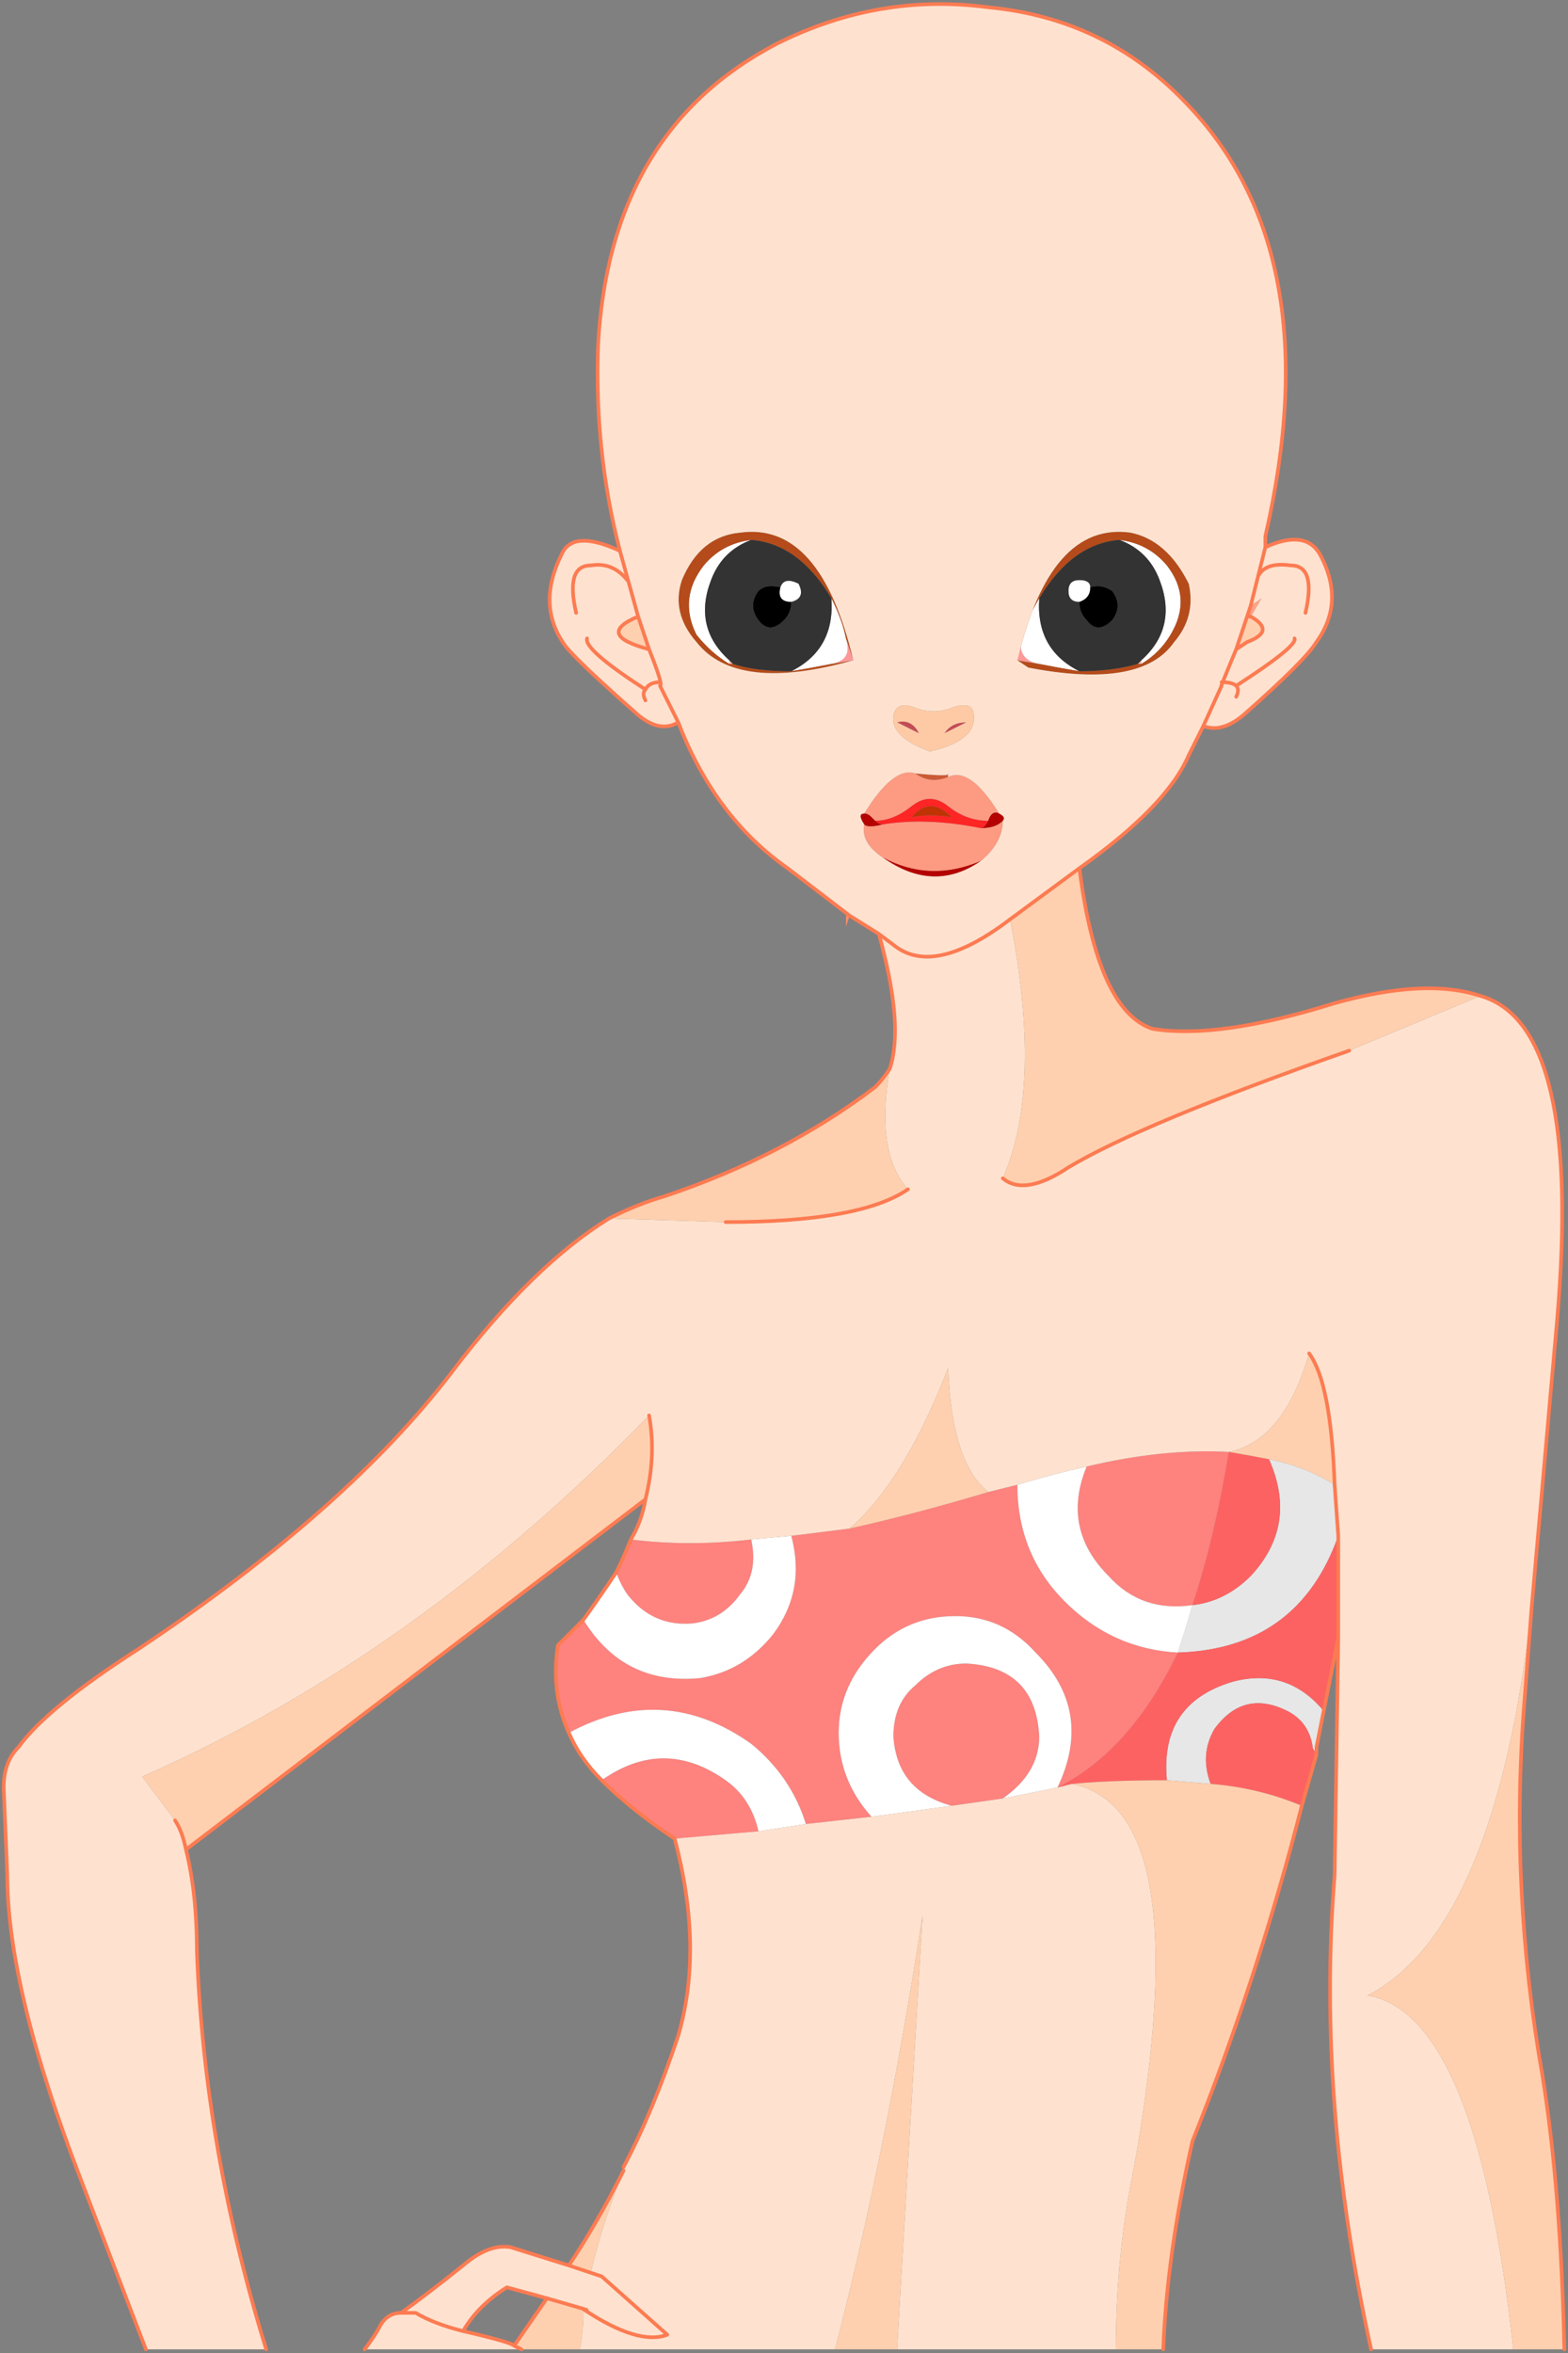
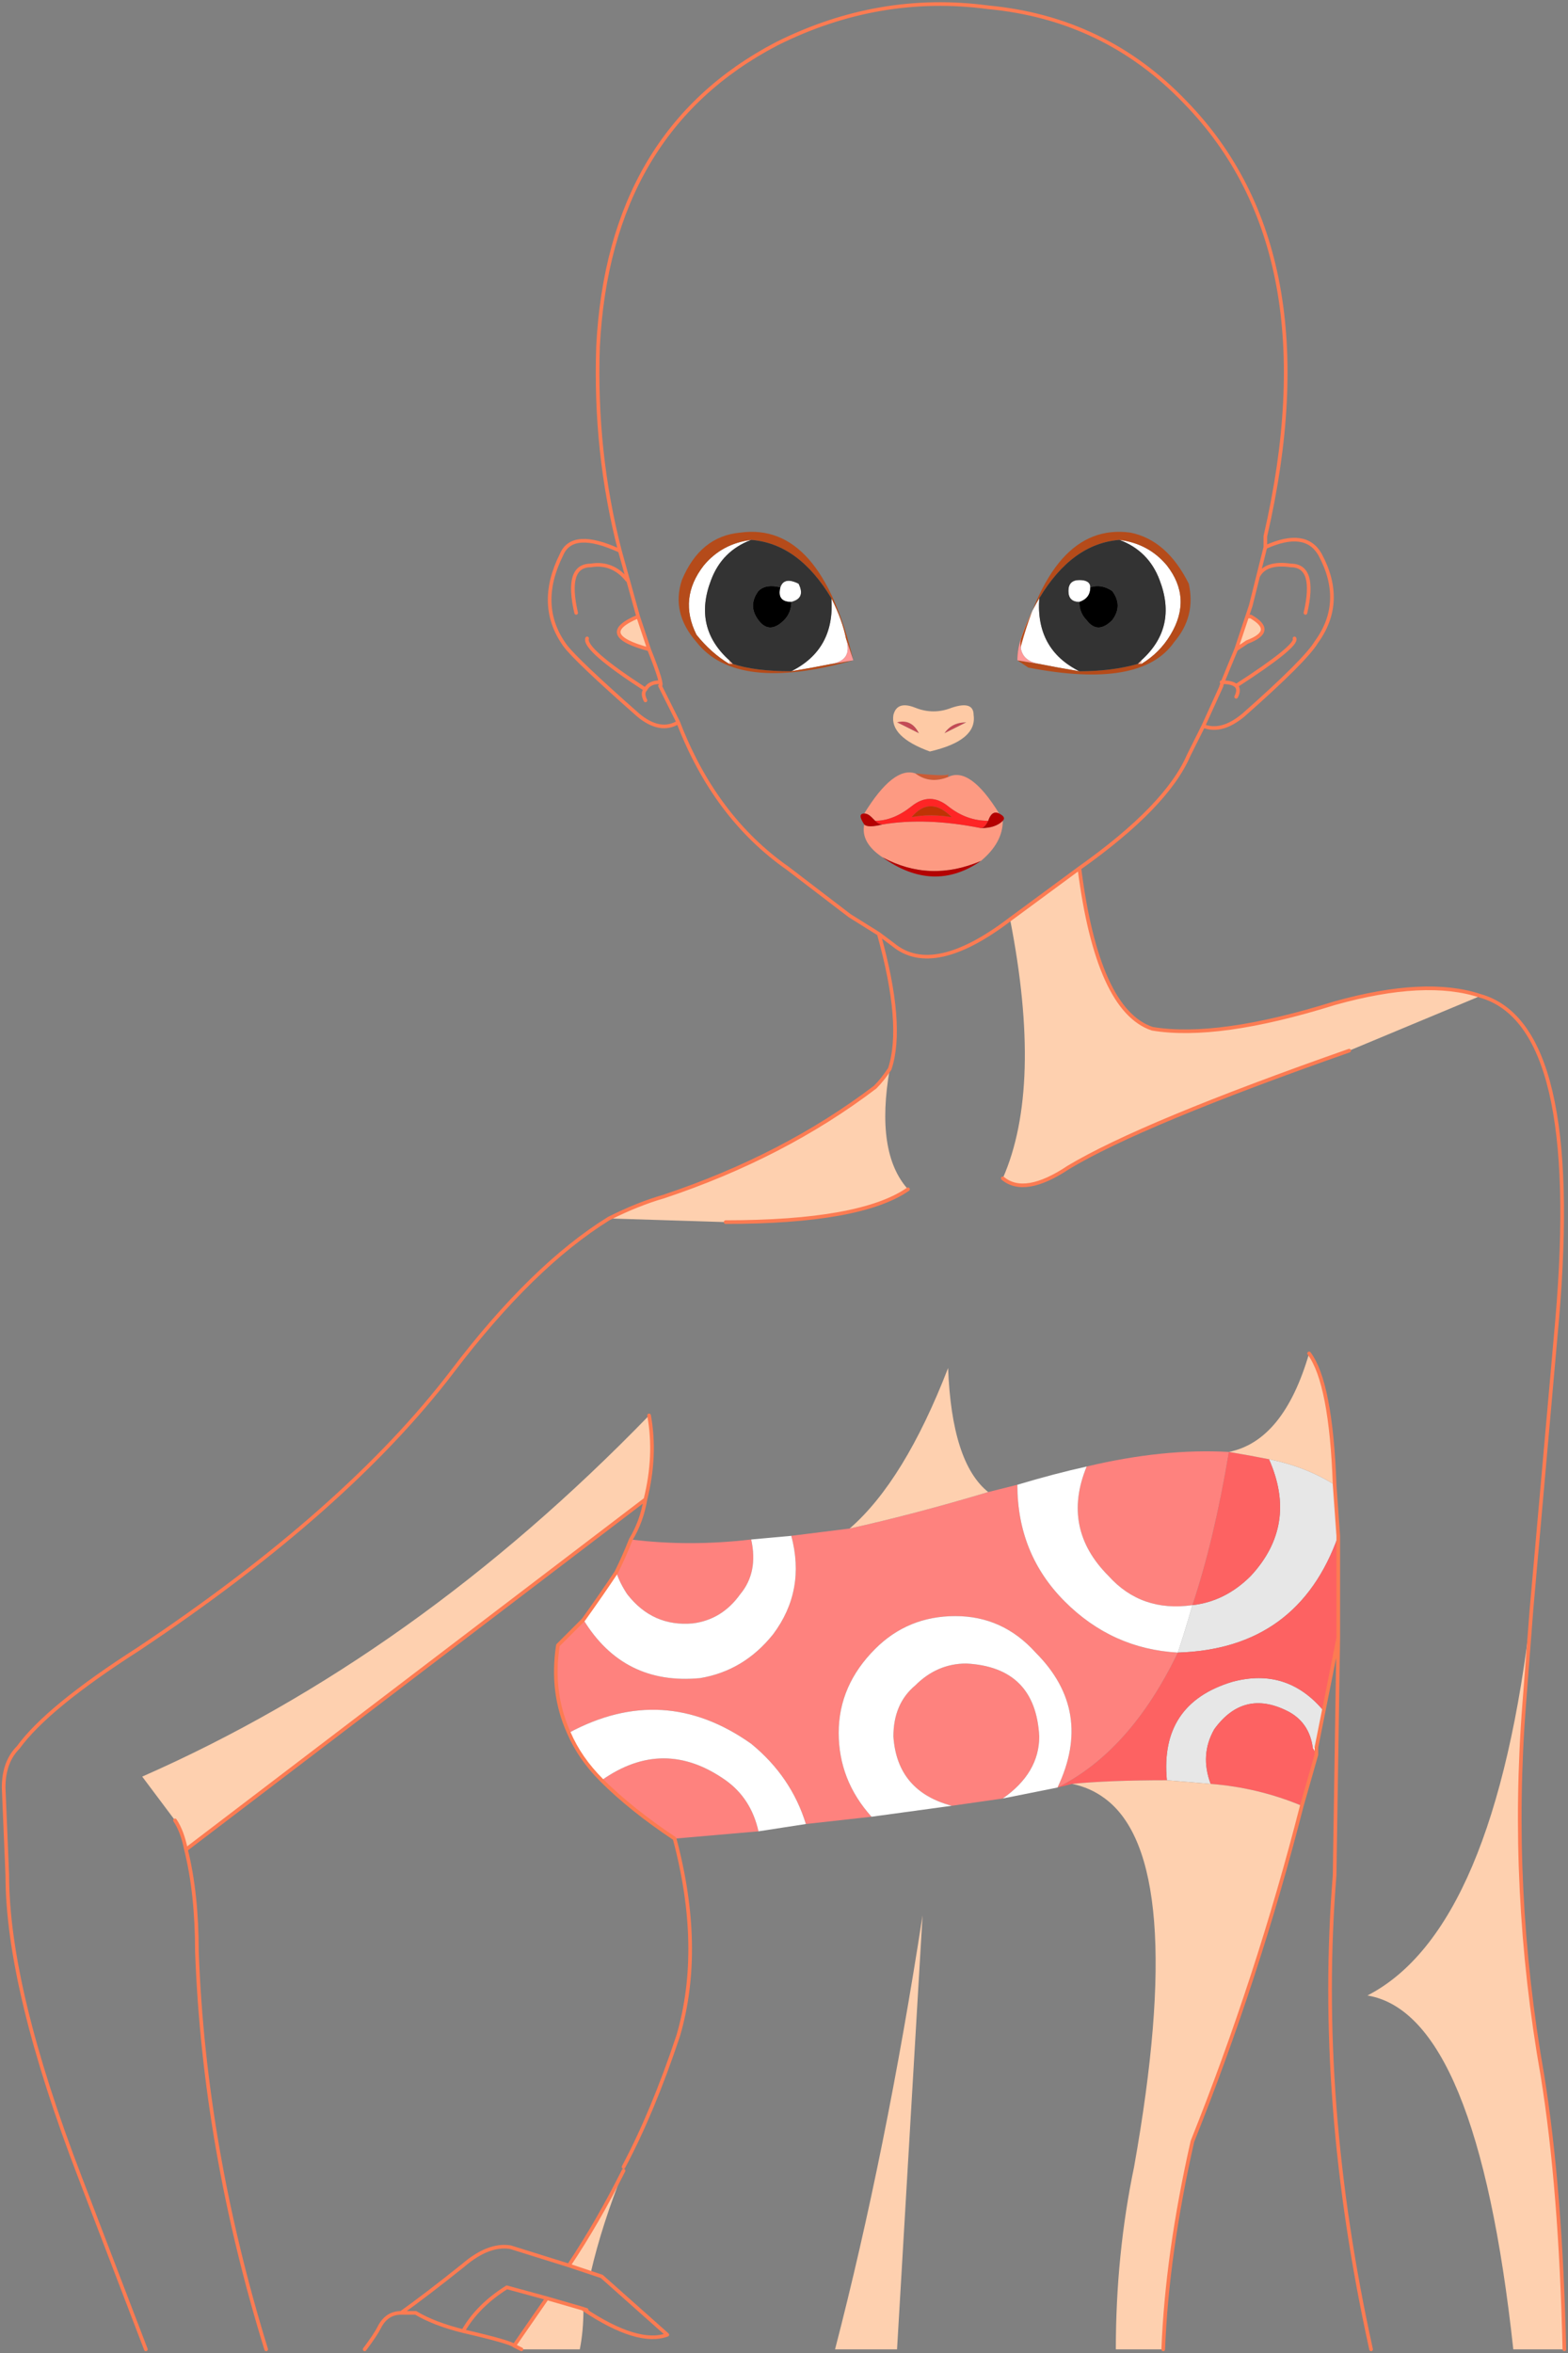
<svg xmlns="http://www.w3.org/2000/svg" height="32.25px" width="21.5px">
  <rect width="100%" height="100%" fill="#808080" stroke="none" />
  <g transform="matrix(1.0, 0.0, 0.0, 1.0, 0.05, 0.05)">
    <path d="M15.6 9.0 L15.6 9.05 15.55 9.05 15.6 9.0 M10.0 9.05 L9.95 9.05 9.95 9.0 10.0 9.05" fill="#febaa5" fill-rule="evenodd" stroke="none" />
-     <path d="M17.3 7.45 L17.3 7.35 17.3 7.45" fill="#4b3426" fill-rule="evenodd" stroke="none" />
    <path d="M12.9 10.0 Q13.0 9.85 13.2 9.85 L12.9 10.0 M12.55 10.0 L12.25 9.85 Q12.45 9.8 12.55 10.0" fill="#c44b55" fill-rule="evenodd" stroke="none" />
    <path d="M12.95 10.6 Q12.7 10.7 12.5 10.55 13.0 10.6 12.95 10.55 L12.95 10.6" fill="#cb5b35" fill-rule="evenodd" stroke="none" />
    <path d="M13.65 11.1 Q13.55 11.05 13.5 11.2 13.2 11.2 12.95 11.0 12.7 10.8 12.45 11.0 12.2 11.2 11.95 11.2 L11.9 11.15 Q11.85 11.1 11.8 11.1 12.2 10.45 12.5 10.55 12.7 10.7 12.95 10.6 13.25 10.45 13.65 11.1 M13.4 11.3 Q13.6 11.3 13.7 11.2 13.7 11.5 13.4 11.75 12.7 12.05 12.05 11.7 11.75 11.5 11.8 11.25 11.85 11.3 12.05 11.25 12.65 11.15 13.4 11.3" fill="#fd9a82" fill-rule="evenodd" stroke="none" />
    <path d="M13.5 11.2 Q13.45 11.3 13.4 11.3 12.65 11.15 12.05 11.25 12.0 11.25 11.95 11.2 12.2 11.2 12.45 11.0 12.7 10.8 12.95 11.0 13.2 11.2 13.5 11.2 M13.0 11.15 Q12.7 10.85 12.45 11.15 12.7 11.1 13.0 11.15" fill="#fe2525" fill-rule="evenodd" stroke="none" />
    <path d="M13.0 11.15 Q12.7 11.1 12.45 11.15 12.7 10.85 13.0 11.15" fill="#bf3304" fill-rule="evenodd" stroke="none" />
    <path d="M13.5 11.2 Q13.55 11.05 13.65 11.1 13.75 11.15 13.7 11.2 13.6 11.3 13.4 11.3 13.45 11.3 13.5 11.2 M11.8 11.1 Q11.85 11.1 11.9 11.15 L11.95 11.2 Q12.0 11.25 12.05 11.25 11.85 11.3 11.8 11.25 11.7 11.1 11.8 11.1 M13.4 11.75 Q12.75 12.2 12.05 11.7 12.7 12.05 13.4 11.75" fill="#b40101" fill-rule="evenodd" stroke="none" />
    <path d="M11.9 11.15 L11.95 11.2 11.9 11.15" fill="#ff2c0b" fill-rule="evenodd" stroke="none" />
-     <path d="M11.6 12.5 L11.55 12.65 11.55 12.5 11.6 12.5" fill="#ff8c66" fill-rule="evenodd" stroke="none" />
    <path d="M18.25 20.3 L18.3 21.0 Q17.75 22.55 16.1 22.6 16.2 22.3 16.3 21.95 16.75 21.9 17.1 21.55 17.75 20.85 17.35 19.95 17.85 20.05 18.25 20.3 M15.95 24.35 Q15.85 23.3 16.85 23.0 17.6 22.8 18.1 23.4 L18.0 23.9 17.95 23.9 Q17.9 23.55 17.6 23.4 17.0 23.1 16.6 23.65 16.4 24.0 16.55 24.4 L15.95 24.35" fill="#e7e7e7" fill-rule="evenodd" stroke="none" />
    <path d="M18.3 21.0 L18.3 22.4 18.1 23.4 Q17.6 22.8 16.85 23.0 15.85 23.3 15.95 24.35 15.15 24.35 14.65 24.4 L14.45 24.45 Q15.45 23.95 16.1 22.6 17.75 22.55 18.3 21.0 M16.8 19.85 Q17.1 19.9 17.35 19.95 17.75 20.85 17.1 21.55 16.75 21.9 16.3 21.95 16.6 21.05 16.8 19.85 M16.55 24.4 Q16.4 24.0 16.6 23.65 17.0 23.1 17.6 23.4 17.9 23.55 17.95 23.9 L18.0 24.0 17.8 24.7 Q17.2 24.45 16.55 24.4" fill="#fd6262" fill-rule="evenodd" stroke="none" />
    <path d="M8.6 21.05 Q9.4 21.15 10.25 21.05 10.35 21.5 10.1 21.8 9.85 22.15 9.45 22.2 8.9 22.25 8.55 21.8 8.45 21.65 8.4 21.5 8.5 21.3 8.6 21.05 M10.8 21.0 L11.6 20.9 Q12.5 20.7 13.5 20.4 L13.9 20.3 Q13.9 21.25 14.55 21.9 15.2 22.55 16.1 22.6 15.45 23.95 14.45 24.45 14.95 23.4 14.15 22.6 13.7 22.1 13.05 22.1 12.4 22.1 11.95 22.55 11.45 23.05 11.45 23.7 11.45 24.35 11.9 24.85 L11.0 24.95 Q10.8 24.3 10.25 23.85 9.05 23.0 7.75 23.7 7.5 23.15 7.6 22.5 L7.95 22.15 Q8.5 23.05 9.55 22.95 10.15 22.85 10.55 22.35 11.0 21.75 10.8 21.0 M14.85 20.05 Q15.9 19.8 16.8 19.85 16.6 21.05 16.3 21.95 15.6 22.05 15.15 21.55 14.5 20.9 14.85 20.05 M13.0 24.7 Q12.25 24.5 12.2 23.75 12.2 23.3 12.5 23.05 12.8 22.75 13.2 22.75 14.15 22.8 14.2 23.75 14.2 24.25 13.7 24.6 L13.0 24.7 M8.2 24.35 Q9.05 23.75 9.9 24.35 10.25 24.6 10.35 25.05 L9.2 25.15 Q8.6 24.75 8.2 24.35" fill="#fe827e" fill-rule="evenodd" stroke="none" />
    <path d="M15.3 7.35 Q15.7 7.4 15.95 7.7 16.3 8.15 16.0 8.65 15.85 8.9 15.6 9.05 L15.6 9.0 Q16.1 8.55 15.85 7.9 15.7 7.5 15.3 7.35 M14.75 9.15 Q14.45 9.1 14.2 9.05 13.9 9.0 13.95 8.7 14.05 8.4 14.2 8.15 14.15 8.85 14.75 9.15 M11.35 9.05 Q11.1 9.1 10.8 9.15 11.4 8.85 11.35 8.15 11.5 8.45 11.55 8.7 11.65 9.0 11.35 9.05 M9.95 9.05 Q9.7 8.9 9.5 8.65 9.25 8.15 9.6 7.7 9.85 7.4 10.25 7.35 9.85 7.5 9.7 7.9 9.45 8.55 9.95 9.0 L9.95 9.05 M10.65 8.0 Q10.7 7.85 10.9 7.95 11.0 8.15 10.8 8.2 10.6 8.2 10.65 8.0 M14.75 8.2 Q14.6 8.2 14.6 8.05 14.6 7.9 14.75 7.9 14.9 7.9 14.9 8.0 14.9 8.15 14.75 8.2 M10.25 21.05 L10.8 21.0 Q11.0 21.75 10.55 22.35 10.15 22.85 9.55 22.95 8.5 23.05 7.95 22.15 8.2 21.8 8.4 21.5 8.45 21.65 8.55 21.8 8.9 22.25 9.45 22.2 9.85 22.15 10.1 21.8 10.35 21.5 10.25 21.05 M13.9 20.3 Q14.4 20.15 14.85 20.05 14.5 20.9 15.15 21.55 15.6 22.05 16.3 21.95 16.2 22.3 16.1 22.6 15.2 22.55 14.55 21.9 13.9 21.25 13.9 20.3 M13.7 24.6 Q14.2 24.25 14.2 23.75 14.15 22.8 13.2 22.75 12.8 22.75 12.5 23.05 12.2 23.3 12.2 23.75 12.25 24.5 13.0 24.7 L11.9 24.85 Q11.45 24.35 11.45 23.7 11.45 23.05 11.95 22.55 12.4 22.1 13.05 22.1 13.7 22.1 14.15 22.6 14.95 23.4 14.45 24.45 L13.7 24.6 M7.75 23.7 Q9.05 23.0 10.25 23.85 10.8 24.3 11.0 24.95 L10.35 25.05 Q10.25 24.6 9.9 24.35 9.05 23.75 8.2 24.35 7.9 24.05 7.75 23.7 M17.95 23.9 L18.0 23.9 18.0 24.0 17.95 23.9" fill="#ffffff" fill-rule="evenodd" stroke="none" />
    <path d="M16.25 7.95 Q16.35 8.4 16.05 8.75 15.6 9.4 14.05 9.1 L13.9 9.0 Q14.35 7.1 15.45 7.25 15.95 7.35 16.25 7.95 M15.6 9.05 Q15.85 8.9 16.0 8.65 16.3 8.15 15.95 7.7 15.7 7.4 15.3 7.35 14.65 7.4 14.2 8.15 14.05 8.4 13.95 8.7 13.9 8.85 13.9 9.0 L14.2 9.05 Q14.45 9.1 14.75 9.15 15.2 9.15 15.55 9.05 L15.6 9.05 M11.65 9.0 Q10.05 9.45 9.5 8.75 9.15 8.35 9.3 7.9 9.55 7.3 10.1 7.25 11.2 7.1 11.65 9.0 L11.55 8.7 Q11.5 8.45 11.35 8.15 10.9 7.4 10.25 7.35 9.85 7.4 9.6 7.7 9.25 8.15 9.5 8.65 9.7 8.9 9.95 9.05 L10.0 9.05 Q10.3 9.15 10.8 9.15 11.1 9.1 11.35 9.05 L11.65 9.0" fill="#b54b1a" fill-rule="evenodd" stroke="none" />
    <path d="M14.2 9.05 L13.9 9.0 Q13.9 8.85 13.95 8.7 13.9 9.0 14.2 9.05 M11.65 9.0 L11.35 9.05 Q11.65 9.0 11.55 8.7 L11.65 9.0" fill="#ff9999" fill-rule="evenodd" stroke="none" />
    <path d="M15.3 7.35 Q15.7 7.5 15.85 7.9 16.1 8.55 15.6 9.0 L15.55 9.05 Q15.2 9.15 14.75 9.15 14.15 8.85 14.2 8.15 14.65 7.4 15.3 7.35 M10.8 9.15 Q10.3 9.15 10.0 9.05 L9.95 9.0 Q9.45 8.55 9.7 7.9 9.85 7.5 10.25 7.35 10.9 7.4 11.35 8.15 11.4 8.85 10.8 9.15 M10.8 8.2 Q11.0 8.15 10.9 7.95 10.7 7.85 10.65 8.0 10.45 7.95 10.35 8.05 10.2 8.25 10.35 8.45 10.5 8.65 10.7 8.45 10.8 8.35 10.8 8.2 M14.9 8.0 Q14.9 7.9 14.75 7.9 14.6 7.9 14.6 8.05 14.6 8.2 14.75 8.2 14.75 8.35 14.85 8.45 15.0 8.65 15.2 8.45 15.35 8.25 15.2 8.05 15.05 7.95 14.9 8.0" fill="#333333" fill-rule="evenodd" stroke="none" />
    <path d="M10.8 8.2 Q10.8 8.35 10.7 8.45 10.5 8.65 10.35 8.45 10.2 8.25 10.35 8.05 10.45 7.95 10.65 8.0 10.6 8.2 10.8 8.2 M14.9 8.0 Q15.05 7.95 15.2 8.05 15.35 8.25 15.2 8.45 15.0 8.65 14.85 8.45 14.75 8.35 14.75 8.2 14.9 8.15 14.9 8.0" fill="#000000" fill-rule="evenodd" stroke="none" />
-     <path d="M17.05 8.4 L17.1 8.25 17.25 8.15 17.1 8.4 17.05 8.4" fill="url(#gradient0)" fill-rule="evenodd" stroke="none" />
    <path d="M16.4 9.3 L16.4 9.3" fill="url(#gradient1)" fill-rule="evenodd" stroke="none" />
-     <path d="M8.45 7.5 Q8.1 6.15 8.15 4.7 8.3 1.75 10.6 0.55 12.0 -0.15 13.5 0.05 15.1 0.2 16.2 1.35 18.2 3.4 17.3 7.3 L17.3 7.35 17.3 7.45 Q17.85 7.2 18.05 7.55 18.4 8.2 18.0 8.75 17.85 9.0 17.0 9.75 16.7 10.0 16.45 9.9 L16.25 10.3 Q15.95 11.0 14.75 11.85 L13.8 12.55 Q12.75 13.35 12.2 12.9 L12.0 12.75 12.2 12.9 Q12.75 13.35 13.8 12.55 14.25 14.85 13.7 16.1 14.0 16.35 14.6 15.95 15.6 15.35 18.45 14.35 L20.25 13.6 Q21.65 14.0 21.3 18.05 L20.95 22.0 Q20.45 26.4 18.7 27.3 20.2 27.55 20.7 32.15 L18.75 32.15 Q18.0 28.75 18.25 25.65 L18.3 22.4 18.3 21.0 18.25 20.3 Q18.2 18.9 17.9 18.5 17.55 19.7 16.8 19.85 15.9 19.8 14.85 20.05 14.4 20.15 13.9 20.3 L13.5 20.4 Q13.0 20.0 12.95 18.7 12.35 20.25 11.6 20.9 L10.8 21.0 10.25 21.05 Q9.4 21.15 8.6 21.05 8.75 20.8 8.8 20.5 8.95 19.9 8.85 19.35 5.65 22.65 1.9 24.3 L2.35 24.9 Q2.45 25.05 2.5 25.3 2.65 25.9 2.65 26.7 2.75 29.4 3.6 32.15 L1.95 32.15 1.05 29.8 Q0.05 27.2 0.05 25.65 L0.0 24.45 Q0.0 24.1 0.2 23.9 0.6 23.35 1.85 22.55 4.7 20.65 6.15 18.75 7.25 17.3 8.3 16.65 L9.9 16.7 Q11.75 16.7 12.4 16.25 11.95 15.75 12.15 14.6 12.35 14.0 12.0 12.75 L11.6 12.5 10.75 11.85 Q9.75 11.15 9.25 9.85 L9.0 9.35 Q9.05 9.35 8.85 8.85 9.05 9.35 9.0 9.35 L9.25 9.85 Q9.0 10.0 8.7 9.75 7.85 9.0 7.7 8.8 7.3 8.25 7.65 7.55 7.8 7.2 8.45 7.5 L8.7 8.4 8.45 7.5 M8.85 8.85 L8.7 8.4 Q8.1 8.65 8.85 8.85 M16.9 8.85 Q16.65 9.45 16.7 9.35 L16.45 9.9 16.7 9.35 Q16.65 9.45 16.9 8.85 L17.05 8.75 Q17.45 8.6 17.1 8.4 L17.25 8.15 17.1 8.25 17.05 8.4 16.9 8.85 M17.3 7.45 L17.1 8.25 17.3 7.45 M16.25 7.95 Q15.95 7.35 15.45 7.25 14.35 7.1 13.9 9.0 L14.05 9.1 Q15.6 9.4 16.05 8.75 16.35 8.4 16.25 7.95 M16.4 9.3 L16.4 9.3 M17.85 8.35 Q18.0 7.7 17.65 7.7 17.3 7.65 17.2 7.85 17.3 7.65 17.65 7.7 18.0 7.7 17.85 8.35 M17.7 8.7 Q17.75 8.8 16.9 9.35 16.85 9.3 16.7 9.3 16.85 9.3 16.9 9.35 17.75 8.8 17.7 8.7 M16.9 9.5 Q16.95 9.4 16.9 9.35 16.95 9.4 16.9 9.5 M11.65 9.0 Q11.2 7.1 10.1 7.25 9.55 7.3 9.3 7.9 9.15 8.35 9.5 8.75 10.05 9.45 11.65 9.0 M8.55 7.9 Q8.35 7.65 8.05 7.7 7.7 7.7 7.85 8.35 7.7 7.7 8.05 7.7 8.35 7.65 8.55 7.9 M8.8 9.4 Q8.85 9.3 9.0 9.3 8.85 9.3 8.8 9.4 8.75 9.45 8.8 9.55 8.75 9.45 8.8 9.4 7.95 8.85 8.0 8.7 7.95 8.85 8.8 9.4 M13.7 11.2 Q13.75 11.15 13.65 11.1 13.25 10.45 12.95 10.6 L12.95 10.55 Q13.0 10.6 12.5 10.55 12.2 10.45 11.8 11.1 11.7 11.1 11.8 11.25 11.75 11.5 12.05 11.7 12.75 12.2 13.4 11.75 13.7 11.5 13.7 11.2 M13.3 9.75 Q13.3 9.55 13.0 9.65 12.75 9.75 12.5 9.65 12.25 9.55 12.2 9.75 12.15 10.05 12.7 10.25 13.35 10.1 13.3 9.75 M13.7 24.6 L14.45 24.45 14.65 24.4 Q14.9 24.45 15.1 24.6 16.25 25.45 15.5 29.65 15.25 30.85 15.25 32.15 L12.25 32.15 12.6 26.2 Q12.1 29.45 11.4 32.15 L7.9 32.15 Q7.95 31.9 7.95 31.6 8.7 32.1 9.1 31.95 L8.2 31.15 8.05 31.1 8.2 31.15 9.1 31.95 Q8.7 32.1 7.95 31.6 8.15 31.65 7.45 31.45 L6.9 31.3 Q6.5 31.55 6.3 31.9 5.9 31.8 5.65 31.65 5.55 31.65 5.45 31.65 5.55 31.65 5.65 31.65 5.9 31.8 6.3 31.9 6.95 32.05 7.0 32.1 L7.1 32.15 4.95 32.15 Q5.1 31.95 5.15 31.85 5.25 31.65 5.45 31.65 5.8 31.4 6.3 31.0 6.65 30.7 6.95 30.75 L7.75 31.0 8.05 31.1 Q8.2 30.45 8.5 29.7 L8.5 29.65 Q8.9 28.9 9.25 27.85 9.6 26.65 9.2 25.15 L10.35 25.05 11.0 24.95 11.9 24.85 13.0 24.7 13.7 24.6" fill="#fee2cf" fill-rule="evenodd" stroke="none" />
    <path d="M8.7 8.4 L8.85 8.85 Q8.1 8.65 8.7 8.4 M13.8 12.55 L14.75 11.85 Q15.0 13.8 15.75 14.05 16.65 14.2 18.25 13.7 19.5 13.35 20.25 13.6 L18.45 14.35 Q15.6 15.35 14.6 15.95 14.0 16.35 13.7 16.1 14.25 14.85 13.8 12.55 M16.9 8.85 L17.05 8.4 17.1 8.4 Q17.45 8.6 17.05 8.75 L16.9 8.85 M16.8 19.85 Q17.55 19.7 17.9 18.5 18.2 18.9 18.25 20.3 17.85 20.05 17.35 19.95 17.1 19.9 16.8 19.85 M20.7 32.15 Q20.2 27.55 18.7 27.3 20.45 26.4 20.95 22.0 L20.85 23.3 Q20.65 25.85 21.1 28.4 21.35 29.95 21.4 32.15 L20.7 32.15 M2.5 25.3 Q2.45 25.05 2.35 24.9 L1.9 24.3 Q5.65 22.65 8.85 19.35 8.95 19.9 8.8 20.5 L2.5 25.3 M11.6 20.9 Q12.35 20.25 12.95 18.7 13.0 20.0 13.5 20.4 12.5 20.7 11.6 20.9 M9.9 16.7 L8.3 16.65 Q8.7 16.45 9.05 16.35 10.7 15.8 11.95 14.85 12.05 14.75 12.15 14.6 11.95 15.75 12.4 16.25 11.75 16.7 9.9 16.7 M8.5 29.7 Q8.2 30.45 8.05 31.1 L7.75 31.0 Q8.15 30.4 8.5 29.7 M7.95 31.6 Q7.95 31.9 7.9 32.15 L7.1 32.15 7.0 32.1 7.45 31.45 Q8.15 31.65 7.95 31.6 M11.4 32.15 Q12.1 29.45 12.6 26.2 L12.25 32.15 11.4 32.15 M15.25 32.15 Q15.25 30.85 15.5 29.65 16.25 25.45 15.1 24.6 14.9 24.45 14.65 24.4 15.15 24.35 15.95 24.35 L16.55 24.4 Q17.2 24.45 17.8 24.7 17.2 27.05 16.3 29.3 15.95 30.85 15.9 32.15 L15.25 32.15" fill="#fed0af" fill-rule="evenodd" stroke="none" />
    <path d="M13.3 9.75 Q13.35 10.1 12.7 10.25 12.15 10.05 12.2 9.75 12.25 9.55 12.5 9.65 12.75 9.75 13.0 9.65 13.3 9.55 13.3 9.75 M12.9 10.0 L13.2 9.85 Q13.0 9.85 12.9 10.0 M12.55 10.0 Q12.45 9.8 12.25 9.85 L12.55 10.0" fill="#fecaa5" fill-rule="evenodd" stroke="none" />
    <path d="M17.3 7.3 Q18.2 3.4 16.2 1.35 15.1 0.2 13.5 0.05 12.0 -0.15 10.6 0.55 8.3 1.75 8.15 4.7 8.1 6.15 8.45 7.5 L8.7 8.4 8.85 8.85 Q9.05 9.35 9.0 9.35 L9.25 9.85 Q9.75 11.15 10.75 11.85 L11.6 12.5 12.0 12.75 12.2 12.9 Q12.75 13.35 13.8 12.55 L14.75 11.85 Q15.95 11.0 16.25 10.3 L16.45 9.9 16.7 9.35 Q16.65 9.45 16.9 8.85 L17.05 8.4 17.1 8.25 17.3 7.45 Q17.85 7.2 18.05 7.55 18.4 8.2 18.0 8.75 17.85 9.0 17.0 9.75 16.7 10.0 16.45 9.9 M17.3 7.35 L17.3 7.3 Q17.3 7.5 17.3 7.45 L17.3 7.35 M16.9 8.85 L17.05 8.75 Q17.45 8.6 17.1 8.4 L17.05 8.4 M16.7 9.3 Q16.85 9.3 16.9 9.35 17.75 8.8 17.7 8.7 M17.2 7.85 Q17.3 7.65 17.65 7.7 18.0 7.7 17.85 8.35 M20.95 22.0 L21.3 18.05 Q21.65 14.0 20.25 13.6 19.5 13.35 18.25 13.7 16.65 14.2 15.75 14.05 15.0 13.8 14.75 11.85 M18.45 14.35 Q15.6 15.35 14.6 15.95 14.0 16.35 13.7 16.1 M17.9 18.5 Q18.2 18.9 18.25 20.3 L18.3 21.0 18.3 22.4 18.25 25.65 Q18.0 28.75 18.75 32.15 M20.95 22.0 L20.85 23.3 Q20.65 25.85 21.1 28.4 21.35 29.95 21.4 32.15 M16.9 9.35 Q16.95 9.4 16.9 9.5 M7.85 8.35 Q7.7 7.7 8.05 7.7 8.35 7.65 8.55 7.9 M8.8 9.55 Q8.75 9.45 8.8 9.4 7.95 8.85 8.0 8.7 M9.0 9.3 Q8.85 9.3 8.8 9.4 M8.7 8.4 Q8.1 8.65 8.85 8.85 M8.45 7.5 Q7.8 7.2 7.65 7.55 7.3 8.25 7.7 8.8 7.85 9.0 8.7 9.75 9.0 10.0 9.25 9.85 M8.3 16.65 Q7.25 17.3 6.15 18.75 4.7 20.65 1.85 22.55 0.6 23.35 0.2 23.9 0.0 24.1 0.0 24.45 L0.05 25.65 Q0.05 27.2 1.05 29.8 L1.95 32.15 M3.6 32.15 Q2.75 29.4 2.65 26.7 2.65 25.9 2.5 25.3 2.45 25.05 2.35 24.9 M8.85 19.35 Q8.95 19.9 8.8 20.5 8.75 20.8 8.6 21.05 8.5 21.3 8.4 21.5 8.2 21.8 7.95 22.15 L7.6 22.5 Q7.5 23.15 7.75 23.7 7.9 24.05 8.2 24.35 8.6 24.75 9.2 25.15 9.6 26.65 9.25 27.85 8.9 28.9 8.5 29.65 M8.3 16.65 Q8.7 16.45 9.05 16.35 10.7 15.8 11.95 14.85 12.05 14.75 12.15 14.6 12.35 14.0 12.0 12.75 M12.4 16.25 Q11.75 16.7 9.9 16.7 M8.05 31.1 L8.2 31.15 9.1 31.95 Q8.7 32.1 7.95 31.6 8.15 31.65 7.45 31.45 L6.9 31.3 Q6.5 31.55 6.3 31.9 5.9 31.8 5.65 31.65 5.55 31.65 5.45 31.65 5.8 31.4 6.3 31.0 6.65 30.7 6.95 30.75 L7.75 31.0 Q8.15 30.4 8.5 29.7 M4.95 32.15 Q5.1 31.95 5.15 31.85 5.25 31.65 5.45 31.65 M7.0 32.1 L7.45 31.45 M7.0 32.1 Q6.95 32.05 6.3 31.9 M7.1 32.15 L7.0 32.1 M8.05 31.1 L7.75 31.0 M2.5 25.3 L8.8 20.5 M18.1 23.4 L18.3 22.4 M18.0 23.9 L18.1 23.4 M18.0 24.0 L17.8 24.7 Q17.2 27.05 16.3 29.3 15.95 30.85 15.9 32.15 M18.0 24.0 L18.0 23.9" fill="none" stroke="#fc7b52" stroke-linecap="round" stroke-linejoin="round" stroke-width="0.05" />
  </g>
  <defs>
    <radialGradient cx="0" cy="0" gradientTransform="matrix(0.003, 0.0, 0.0, 0.002, 16.2, 9.65)" gradientUnits="userSpaceOnUse" id="gradient0" r="819.2" spreadMethod="pad">
      <stop offset="0.0" stop-color="#ff7575" />
      <stop offset="1.0" stop-color="#ffa487" />
    </radialGradient>
    <radialGradient cx="0" cy="0" gradientTransform="matrix(0.002, 0.0, 0.0, 0.002, 9.6, 10.4)" gradientUnits="userSpaceOnUse" id="gradient1" r="819.2" spreadMethod="pad">
      <stop offset="0.0" stop-color="#ff855b" />
      <stop offset="1.0" stop-color="#ffa487" />
    </radialGradient>
  </defs>
</svg>